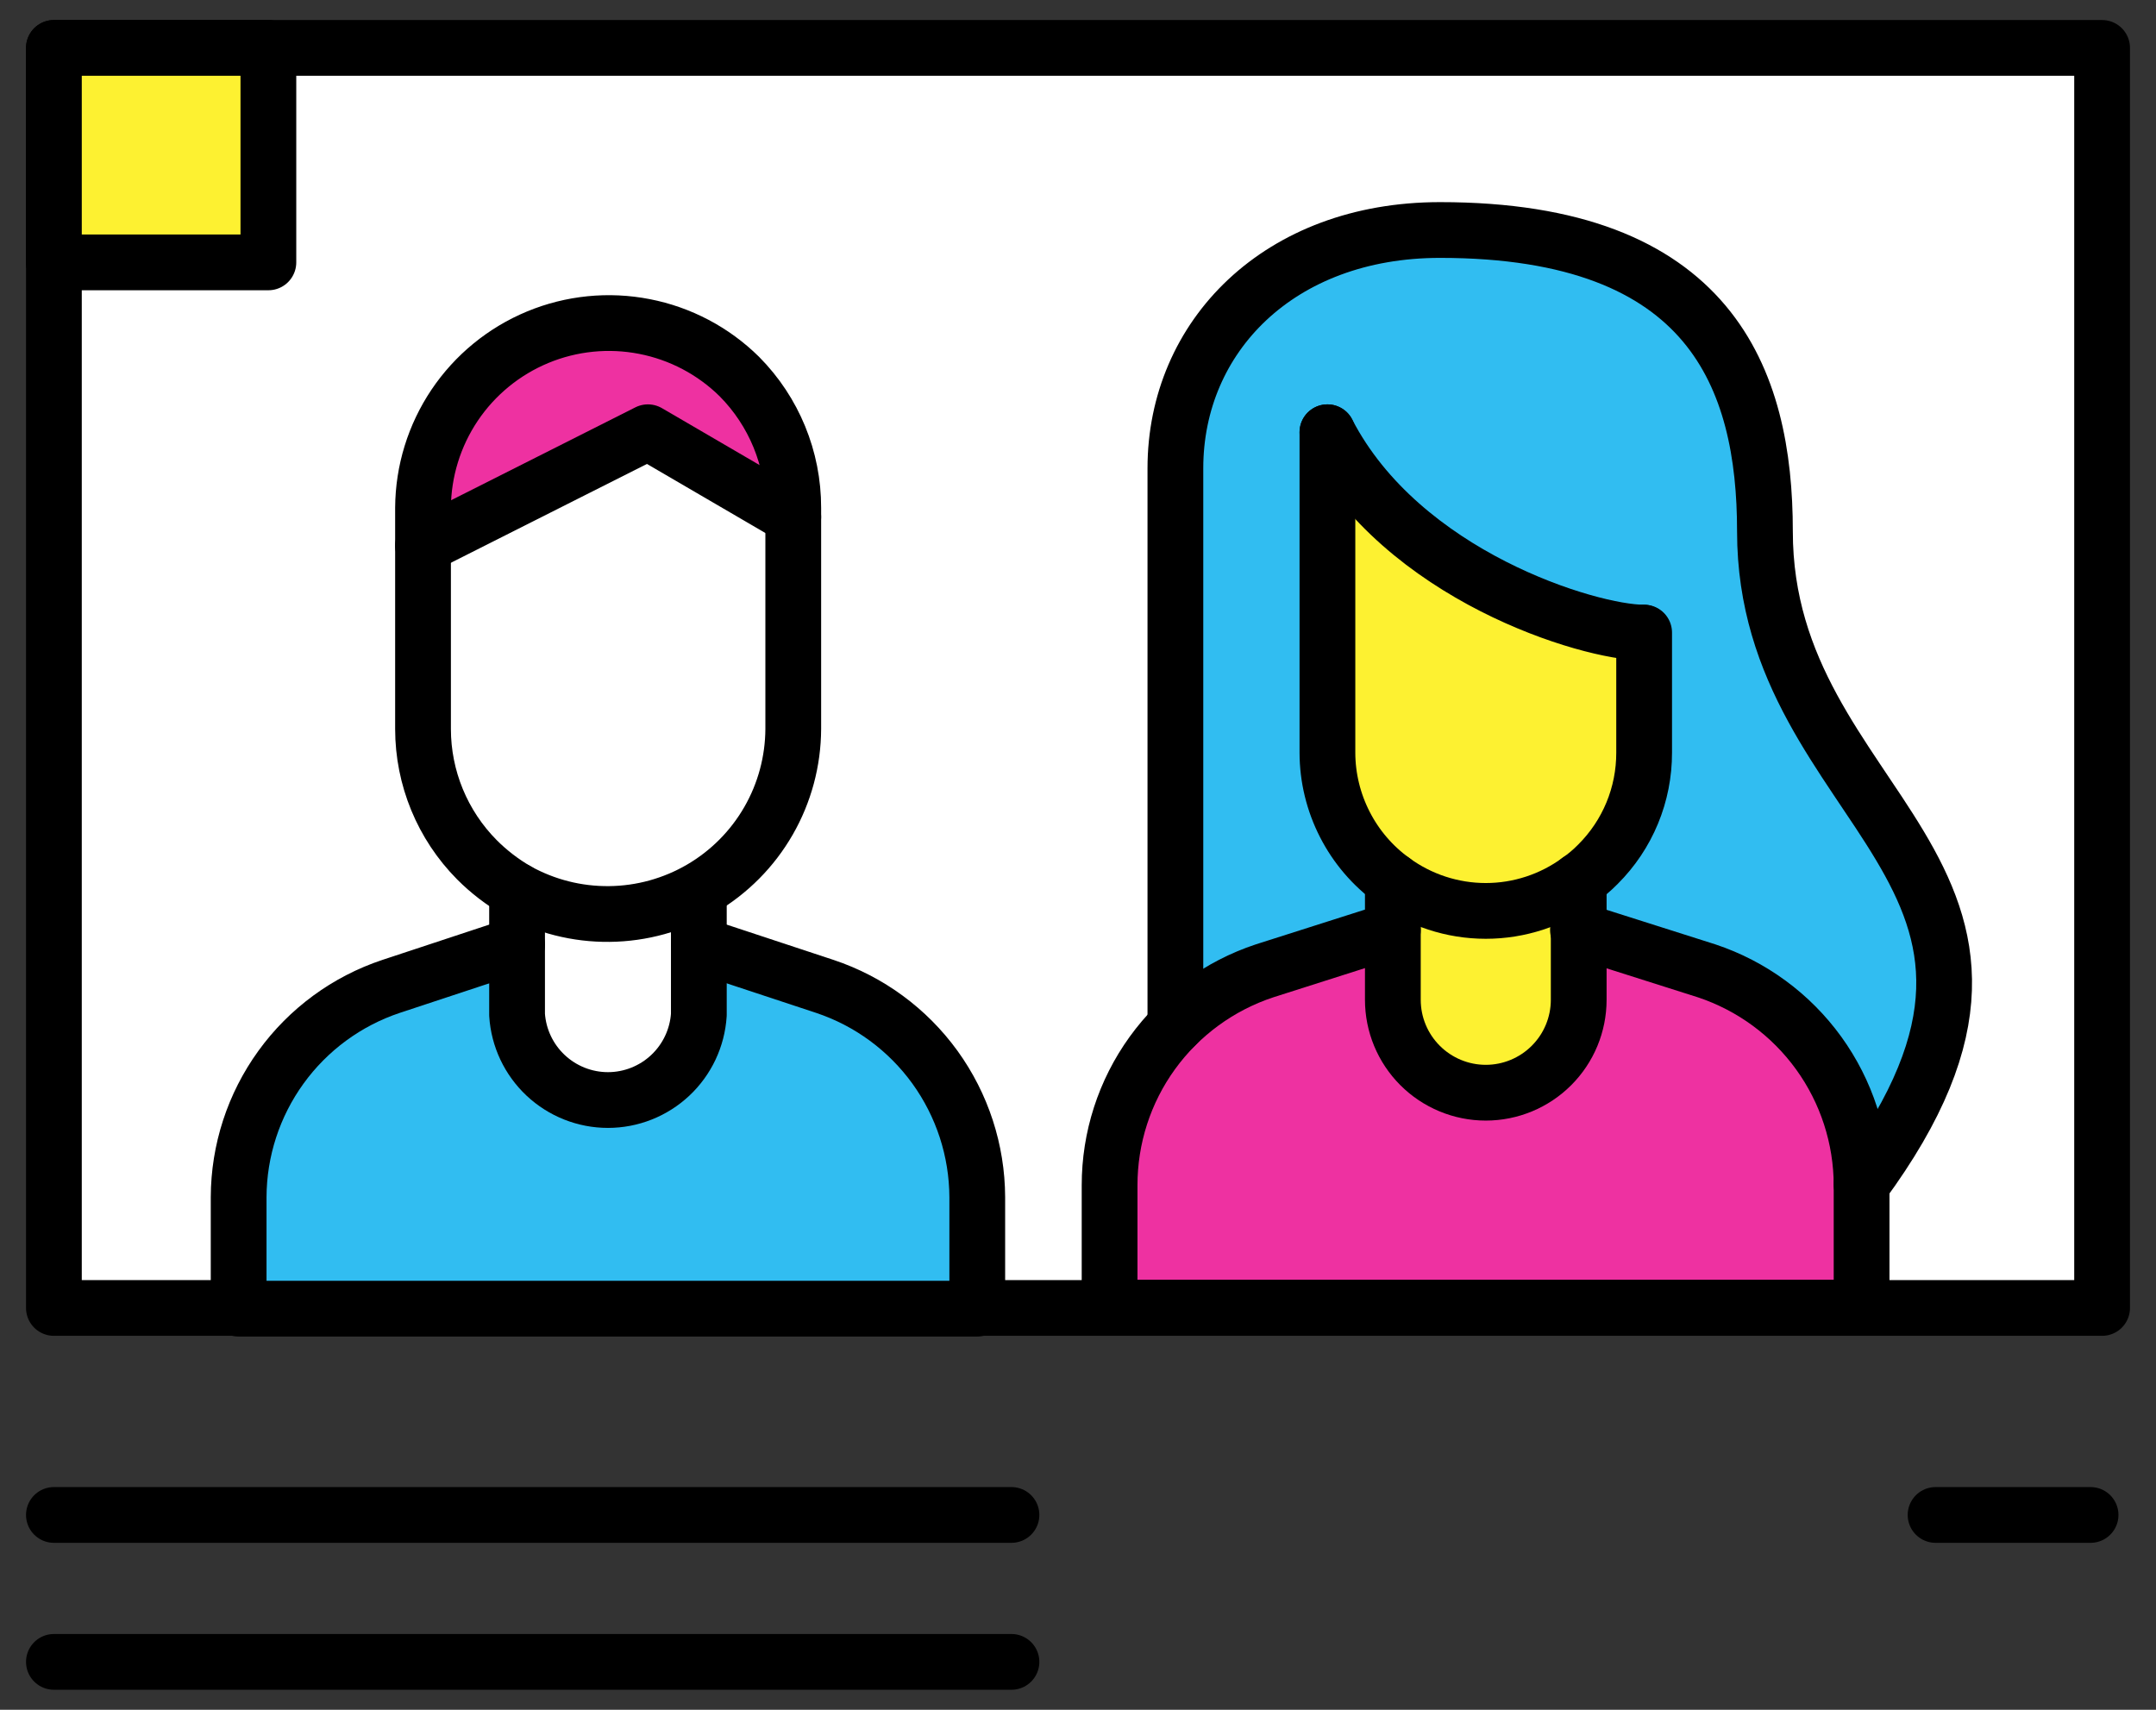
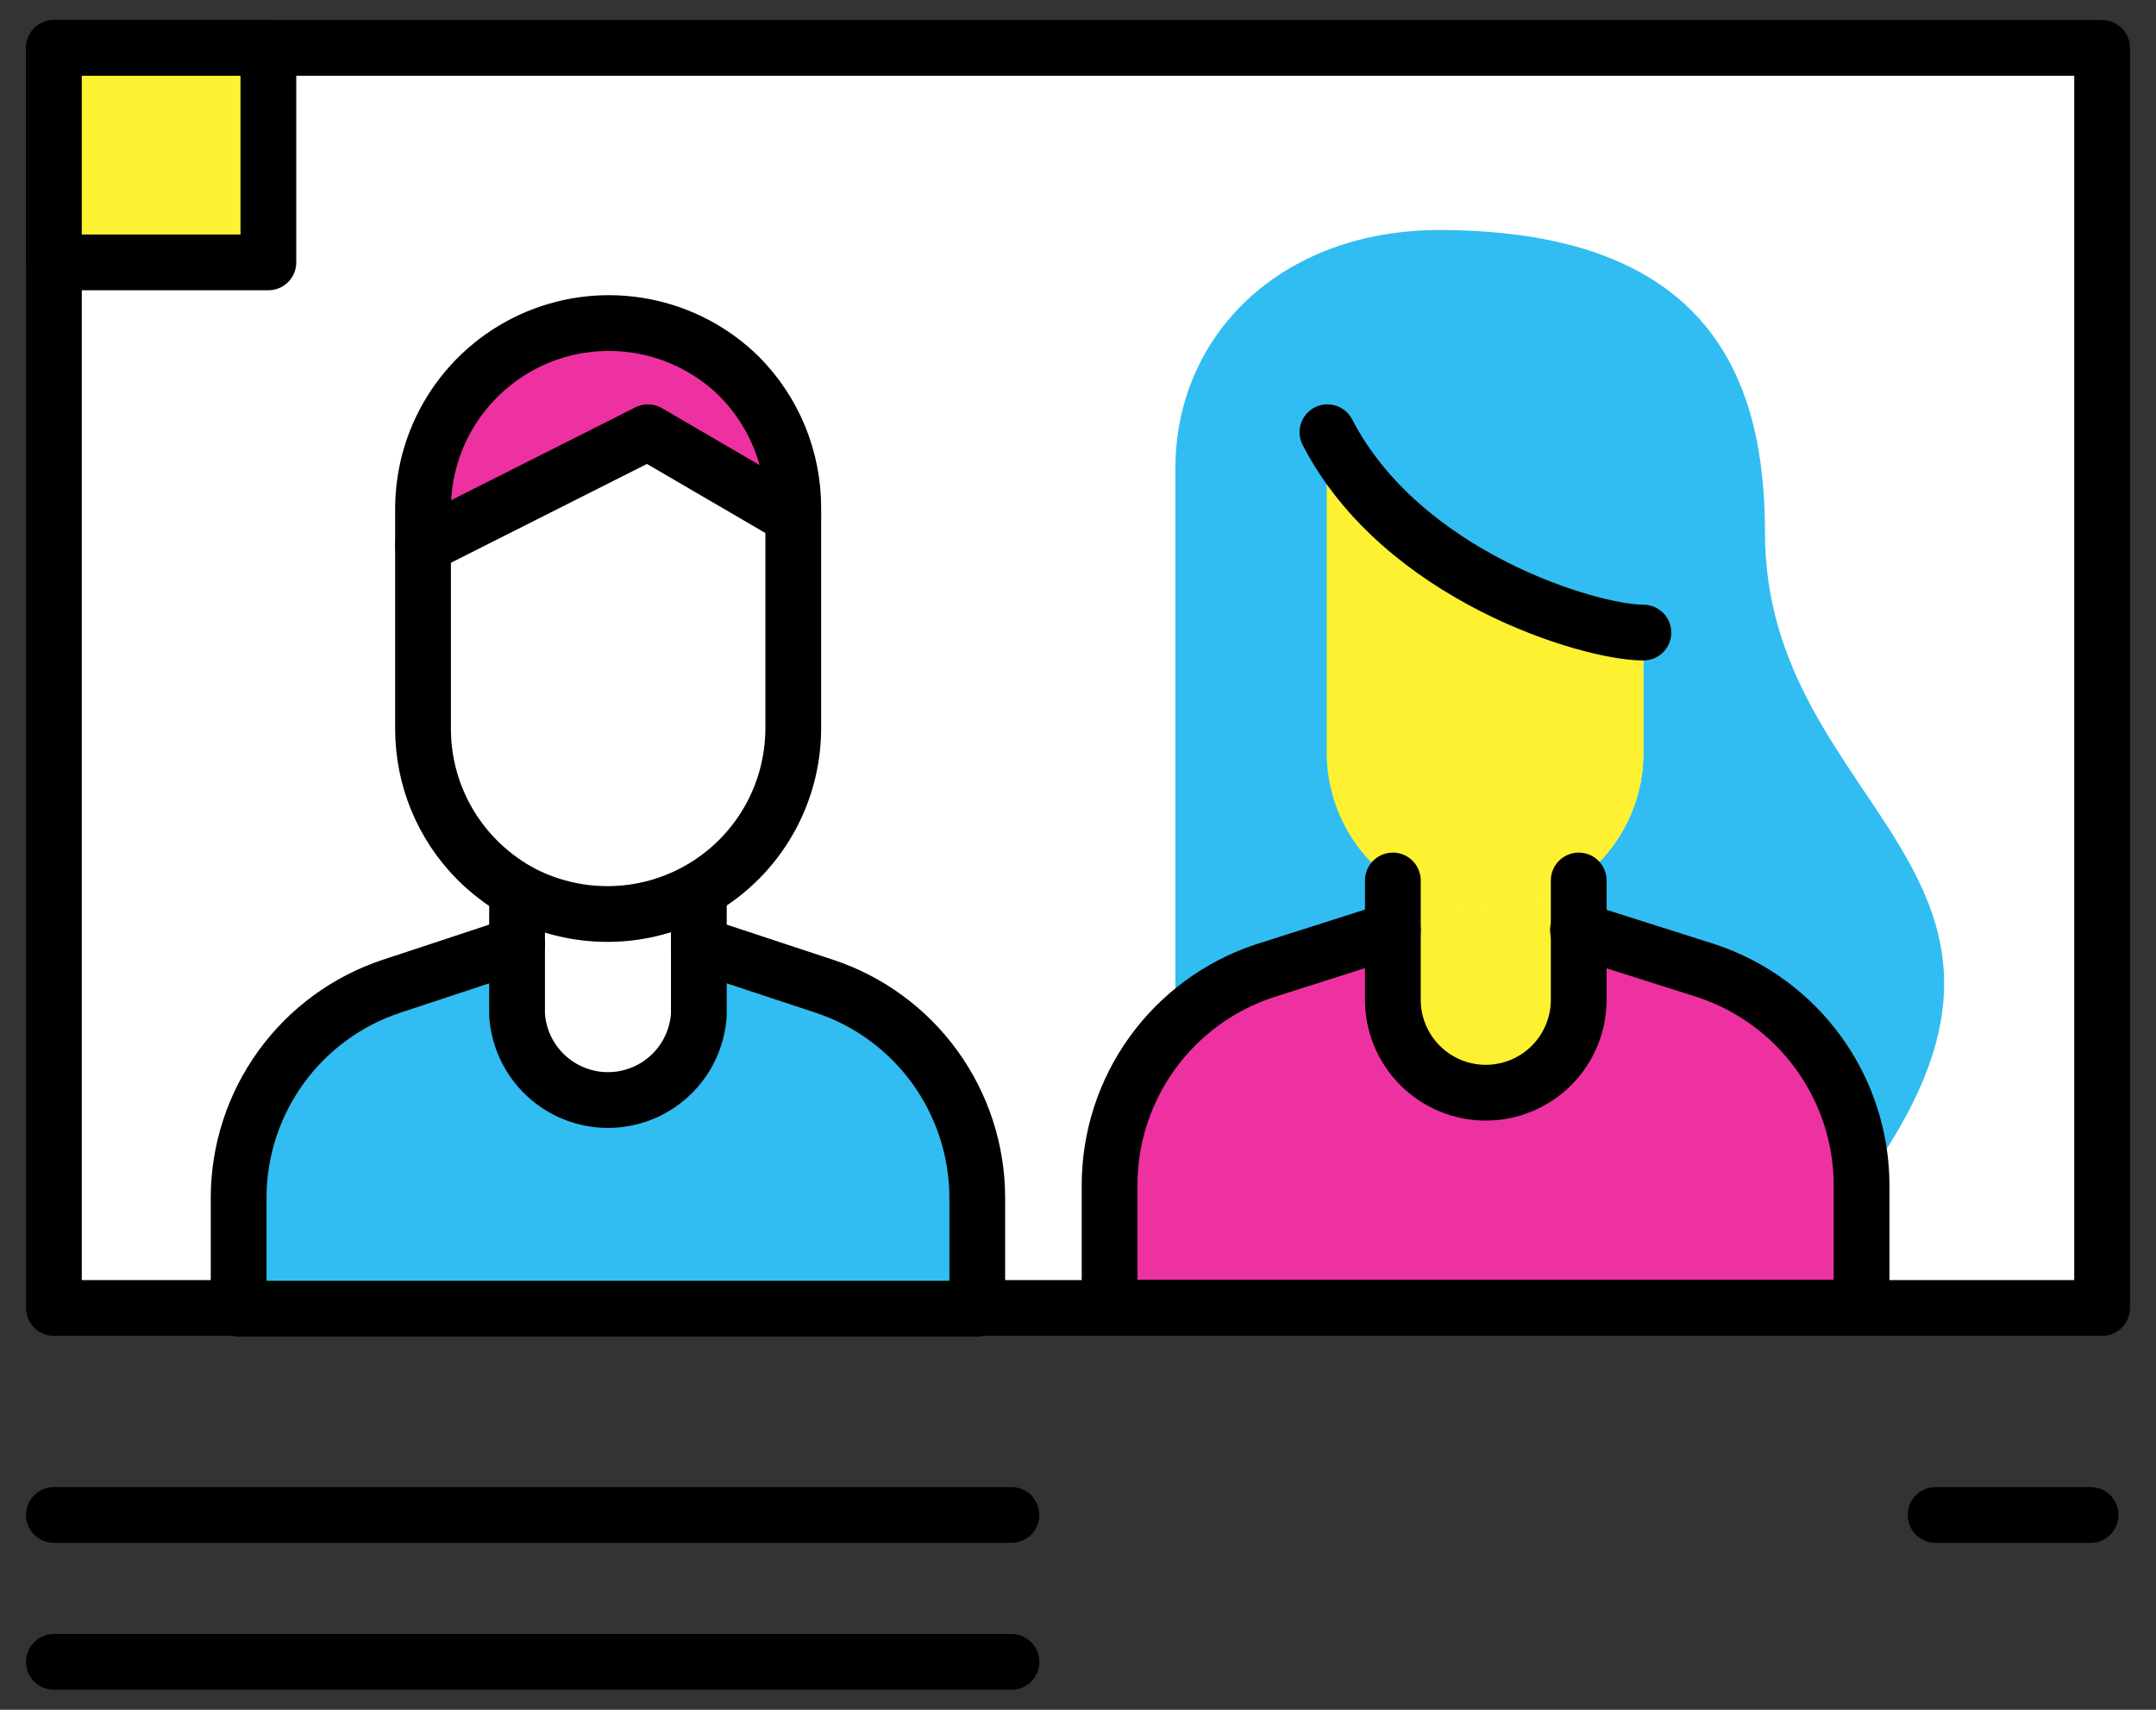
<svg xmlns="http://www.w3.org/2000/svg" width="58" height="46" viewBox="0 0 58 46" fill="none">
  <rect x="0" y="0" width="58" height="46" fill="#333333" stroke="none" />
  <path d="M56.55 1.289H1.45V35.189H56.55V1.289Z" fill="white" stroke="black" stroke-width="1.5" stroke-linecap="round" stroke-linejoin="round" />
  <path d="M47.48 14.318C47.48 21.887 56.3 23.448 50.08 31.887C50.078 30.61 49.674 29.365 48.926 28.33C48.177 27.294 47.122 26.52 45.91 26.117L42.45 25.017V23.688C42.636 23.557 42.811 23.41 42.97 23.247C43.364 22.854 43.677 22.386 43.89 21.872C44.103 21.357 44.212 20.805 44.21 20.247V17.017C42.76 17.017 37.72 15.498 35.71 11.627V20.247C35.711 20.919 35.871 21.581 36.177 22.178C36.483 22.776 36.926 23.293 37.47 23.688V25.017L34.02 26.117C33.115 26.417 32.294 26.924 31.62 27.598V12.598C31.62 9.057 34.41 6.188 38.74 6.188C46.02 6.207 47.48 10.217 47.48 14.318Z" fill="#31BDF1" />
  <path d="M50.08 31.89V35.179H29.85V31.89C29.849 30.611 30.251 29.365 31 28.329C31.749 27.293 32.806 26.52 34.02 26.119L37.47 25.02V26.939C37.47 27.603 37.733 28.238 38.202 28.707C38.671 29.176 39.307 29.439 39.97 29.439C40.633 29.439 41.269 29.176 41.738 28.707C42.206 28.238 42.47 27.603 42.47 26.939V25.02L45.93 26.16C47.132 26.564 48.178 27.333 48.922 28.36C49.666 29.387 50.071 30.621 50.08 31.89Z" fill="#EE31A1" />
  <path d="M44.21 17.019V20.249C44.212 20.806 44.103 21.358 43.89 21.873C43.677 22.388 43.364 22.855 42.97 23.249C42.811 23.411 42.636 23.559 42.45 23.689C41.725 24.22 40.849 24.507 39.95 24.507C39.051 24.507 38.175 24.22 37.45 23.689C36.906 23.295 36.463 22.778 36.157 22.18C35.852 21.582 35.691 20.92 35.69 20.249V11.629C37.72 15.499 42.76 17.019 44.21 17.019Z" fill="#FDF131" />
  <path d="M42.45 25.017V26.938C42.45 27.601 42.187 28.236 41.718 28.705C41.249 29.174 40.613 29.438 39.95 29.438C39.287 29.438 38.651 29.174 38.182 28.705C37.713 28.236 37.45 27.601 37.45 26.938V23.688C38.175 24.219 39.051 24.505 39.95 24.505C40.849 24.505 41.725 24.219 42.45 23.688V25.017Z" fill="#FDF131" />
-   <path d="M35.71 11.629V20.249C35.711 20.92 35.872 21.582 36.178 22.18C36.483 22.778 36.926 23.295 37.47 23.689C38.195 24.22 39.071 24.507 39.97 24.507C40.869 24.507 41.745 24.22 42.47 23.689C42.657 23.559 42.831 23.411 42.99 23.249C43.385 22.855 43.697 22.388 43.91 21.873C44.123 21.358 44.231 20.806 44.23 20.249V17.019" stroke="black" stroke-width="1.5" stroke-linecap="round" stroke-linejoin="round" />
  <path d="M37.47 23.688V26.898C37.47 27.561 37.733 28.196 38.202 28.665C38.671 29.134 39.307 29.398 39.97 29.398C40.633 29.398 41.269 29.134 41.738 28.665C42.207 28.196 42.47 27.561 42.47 26.898V23.688" stroke="black" stroke-width="1.5" stroke-linecap="round" stroke-linejoin="round" />
  <path d="M35.71 11.629C37.71 15.499 42.76 17.019 44.21 17.019" stroke="black" stroke-width="1.5" stroke-linecap="round" stroke-linejoin="round" />
-   <path d="M31.62 27.598V12.598C31.62 9.057 34.41 6.188 38.74 6.188C46.03 6.188 47.48 10.188 47.48 14.297C47.48 21.867 56.3 23.427 50.08 31.867" stroke="black" stroke-width="1.5" stroke-linecap="round" stroke-linejoin="round" />
  <path d="M37.47 25.02L34.02 26.119C32.806 26.52 31.749 27.293 31 28.329C30.251 29.365 29.849 30.611 29.85 31.89V35.179H50.08V31.89C50.078 30.612 49.674 29.367 48.926 28.332C48.177 27.296 47.122 26.522 45.91 26.119L42.45 25.02" stroke="black" stroke-width="1.5" stroke-linecap="round" stroke-linejoin="round" />
  <path d="M26.29 32.208V35.208H6.42V32.208C6.424 30.953 6.822 29.731 7.558 28.713C8.293 27.696 9.329 26.935 10.52 26.538L13.91 25.418V27.298C13.95 27.919 14.225 28.502 14.679 28.928C15.133 29.354 15.732 29.591 16.355 29.591C16.978 29.591 17.577 29.354 18.031 28.928C18.485 28.502 18.76 27.919 18.8 27.298V25.418L22.19 26.538C23.381 26.935 24.416 27.696 25.152 28.713C25.887 29.731 26.285 30.953 26.29 32.208Z" fill="#31BDF1" />
  <path d="M21.34 16.369V19.609C21.336 20.478 21.107 21.331 20.673 22.085C20.239 22.838 19.616 23.465 18.866 23.904C18.116 24.343 17.264 24.579 16.395 24.589C15.526 24.598 14.669 24.381 13.91 23.959C13.515 23.731 13.152 23.452 12.83 23.129C11.901 22.193 11.38 20.927 11.38 19.609V14.679L17.43 11.629L21.34 13.899V16.369Z" fill="white" />
  <path d="M21.34 13.66V13.9L17.43 11.63L11.38 14.68V13.68C11.386 12.697 11.682 11.737 12.23 10.921C12.779 10.105 13.556 9.469 14.464 9.093C15.372 8.716 16.371 8.615 17.336 8.803C18.302 8.991 19.19 9.46 19.89 10.15C20.816 11.084 21.337 12.345 21.34 13.66Z" fill="#EE31A1" />
  <path d="M18.8 25.421V27.301C18.76 27.922 18.485 28.505 18.031 28.931C17.577 29.357 16.978 29.595 16.355 29.595C15.732 29.595 15.133 29.357 14.679 28.931C14.225 28.505 13.95 27.922 13.91 27.301V23.961C14.659 24.374 15.5 24.591 16.355 24.591C17.21 24.591 18.051 24.374 18.8 23.961V25.421Z" fill="white" />
  <path d="M21.34 13.901V19.611C21.336 20.48 21.107 21.333 20.673 22.086C20.239 22.84 19.616 23.467 18.866 23.906C18.116 24.345 17.264 24.581 16.395 24.59C15.526 24.6 14.669 24.383 13.91 23.961C13.515 23.733 13.152 23.454 12.83 23.131C11.901 22.194 11.38 20.929 11.38 19.611V13.661C11.386 12.677 11.682 11.718 12.23 10.902C12.779 10.086 13.556 9.45 14.464 9.073C15.372 8.696 16.371 8.596 17.336 8.784C18.302 8.972 19.19 9.44 19.89 10.131C20.821 11.069 21.342 12.338 21.34 13.661V13.901Z" stroke="black" stroke-width="1.5" stroke-linecap="round" stroke-linejoin="round" />
  <path d="M13.91 23.961V27.301C13.95 27.922 14.225 28.505 14.679 28.931C15.133 29.357 15.732 29.595 16.355 29.595C16.978 29.595 17.577 29.357 18.031 28.931C18.485 28.505 18.76 27.922 18.8 27.301V23.961" stroke="black" stroke-width="1.5" stroke-linecap="round" stroke-linejoin="round" />
  <path d="M18.8 25.418L22.19 26.538C23.381 26.935 24.416 27.696 25.152 28.713C25.887 29.731 26.285 30.953 26.29 32.208V35.208H6.42V32.208C6.424 30.953 6.822 29.731 7.558 28.713C8.293 27.696 9.329 26.935 10.52 26.538L13.91 25.418" stroke="black" stroke-width="1.5" stroke-linecap="round" stroke-linejoin="round" />
  <path d="M11.38 14.679L17.43 11.629L21.34 13.909" stroke="black" stroke-width="1.5" stroke-linecap="round" stroke-linejoin="round" />
  <path d="M7.22 1.289H1.45V7.059H7.22V1.289Z" fill="#FDF131" stroke="black" stroke-width="1.5" stroke-linecap="round" stroke-linejoin="round" />
  <path d="M1.45 40.758H27.21" stroke="black" stroke-width="1.5" stroke-linecap="round" stroke-linejoin="round" />
  <path d="M1.45 44.711H27.21" stroke="black" stroke-width="1.5" stroke-linecap="round" stroke-linejoin="round" />
  <path d="M52.07 40.758H56.24" stroke="black" stroke-width="1.5" stroke-linecap="round" stroke-linejoin="round" />
</svg>